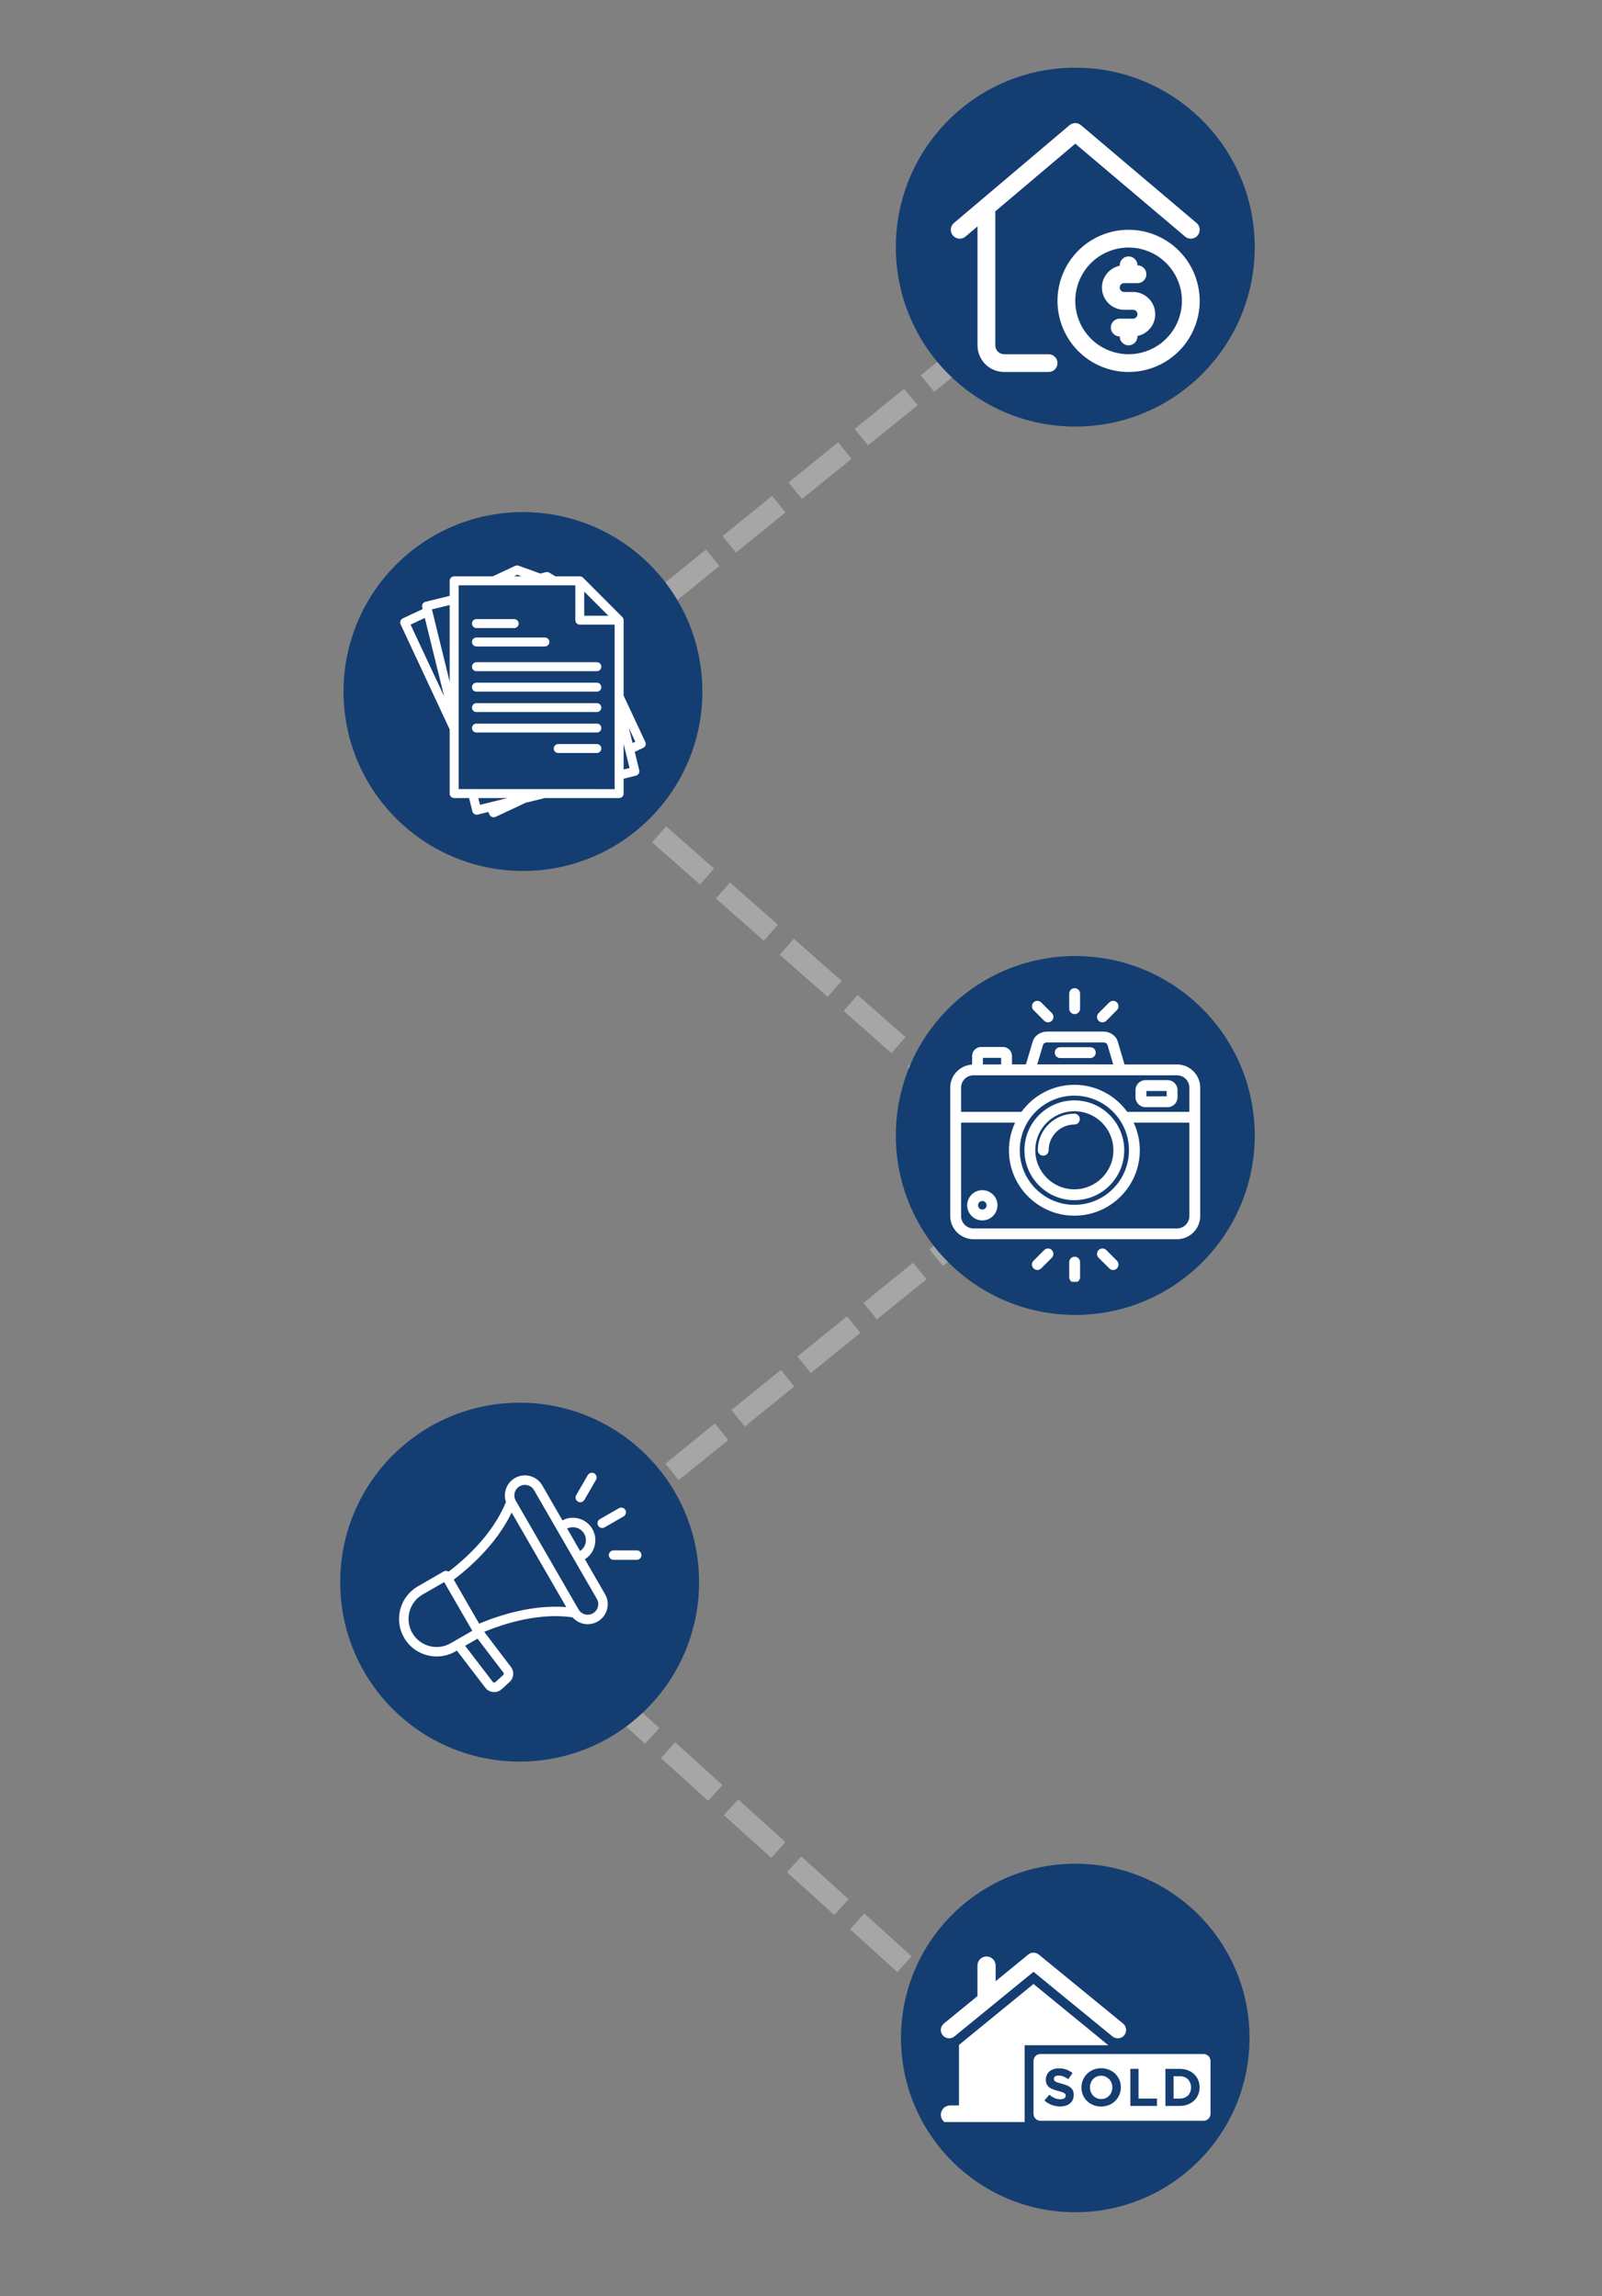
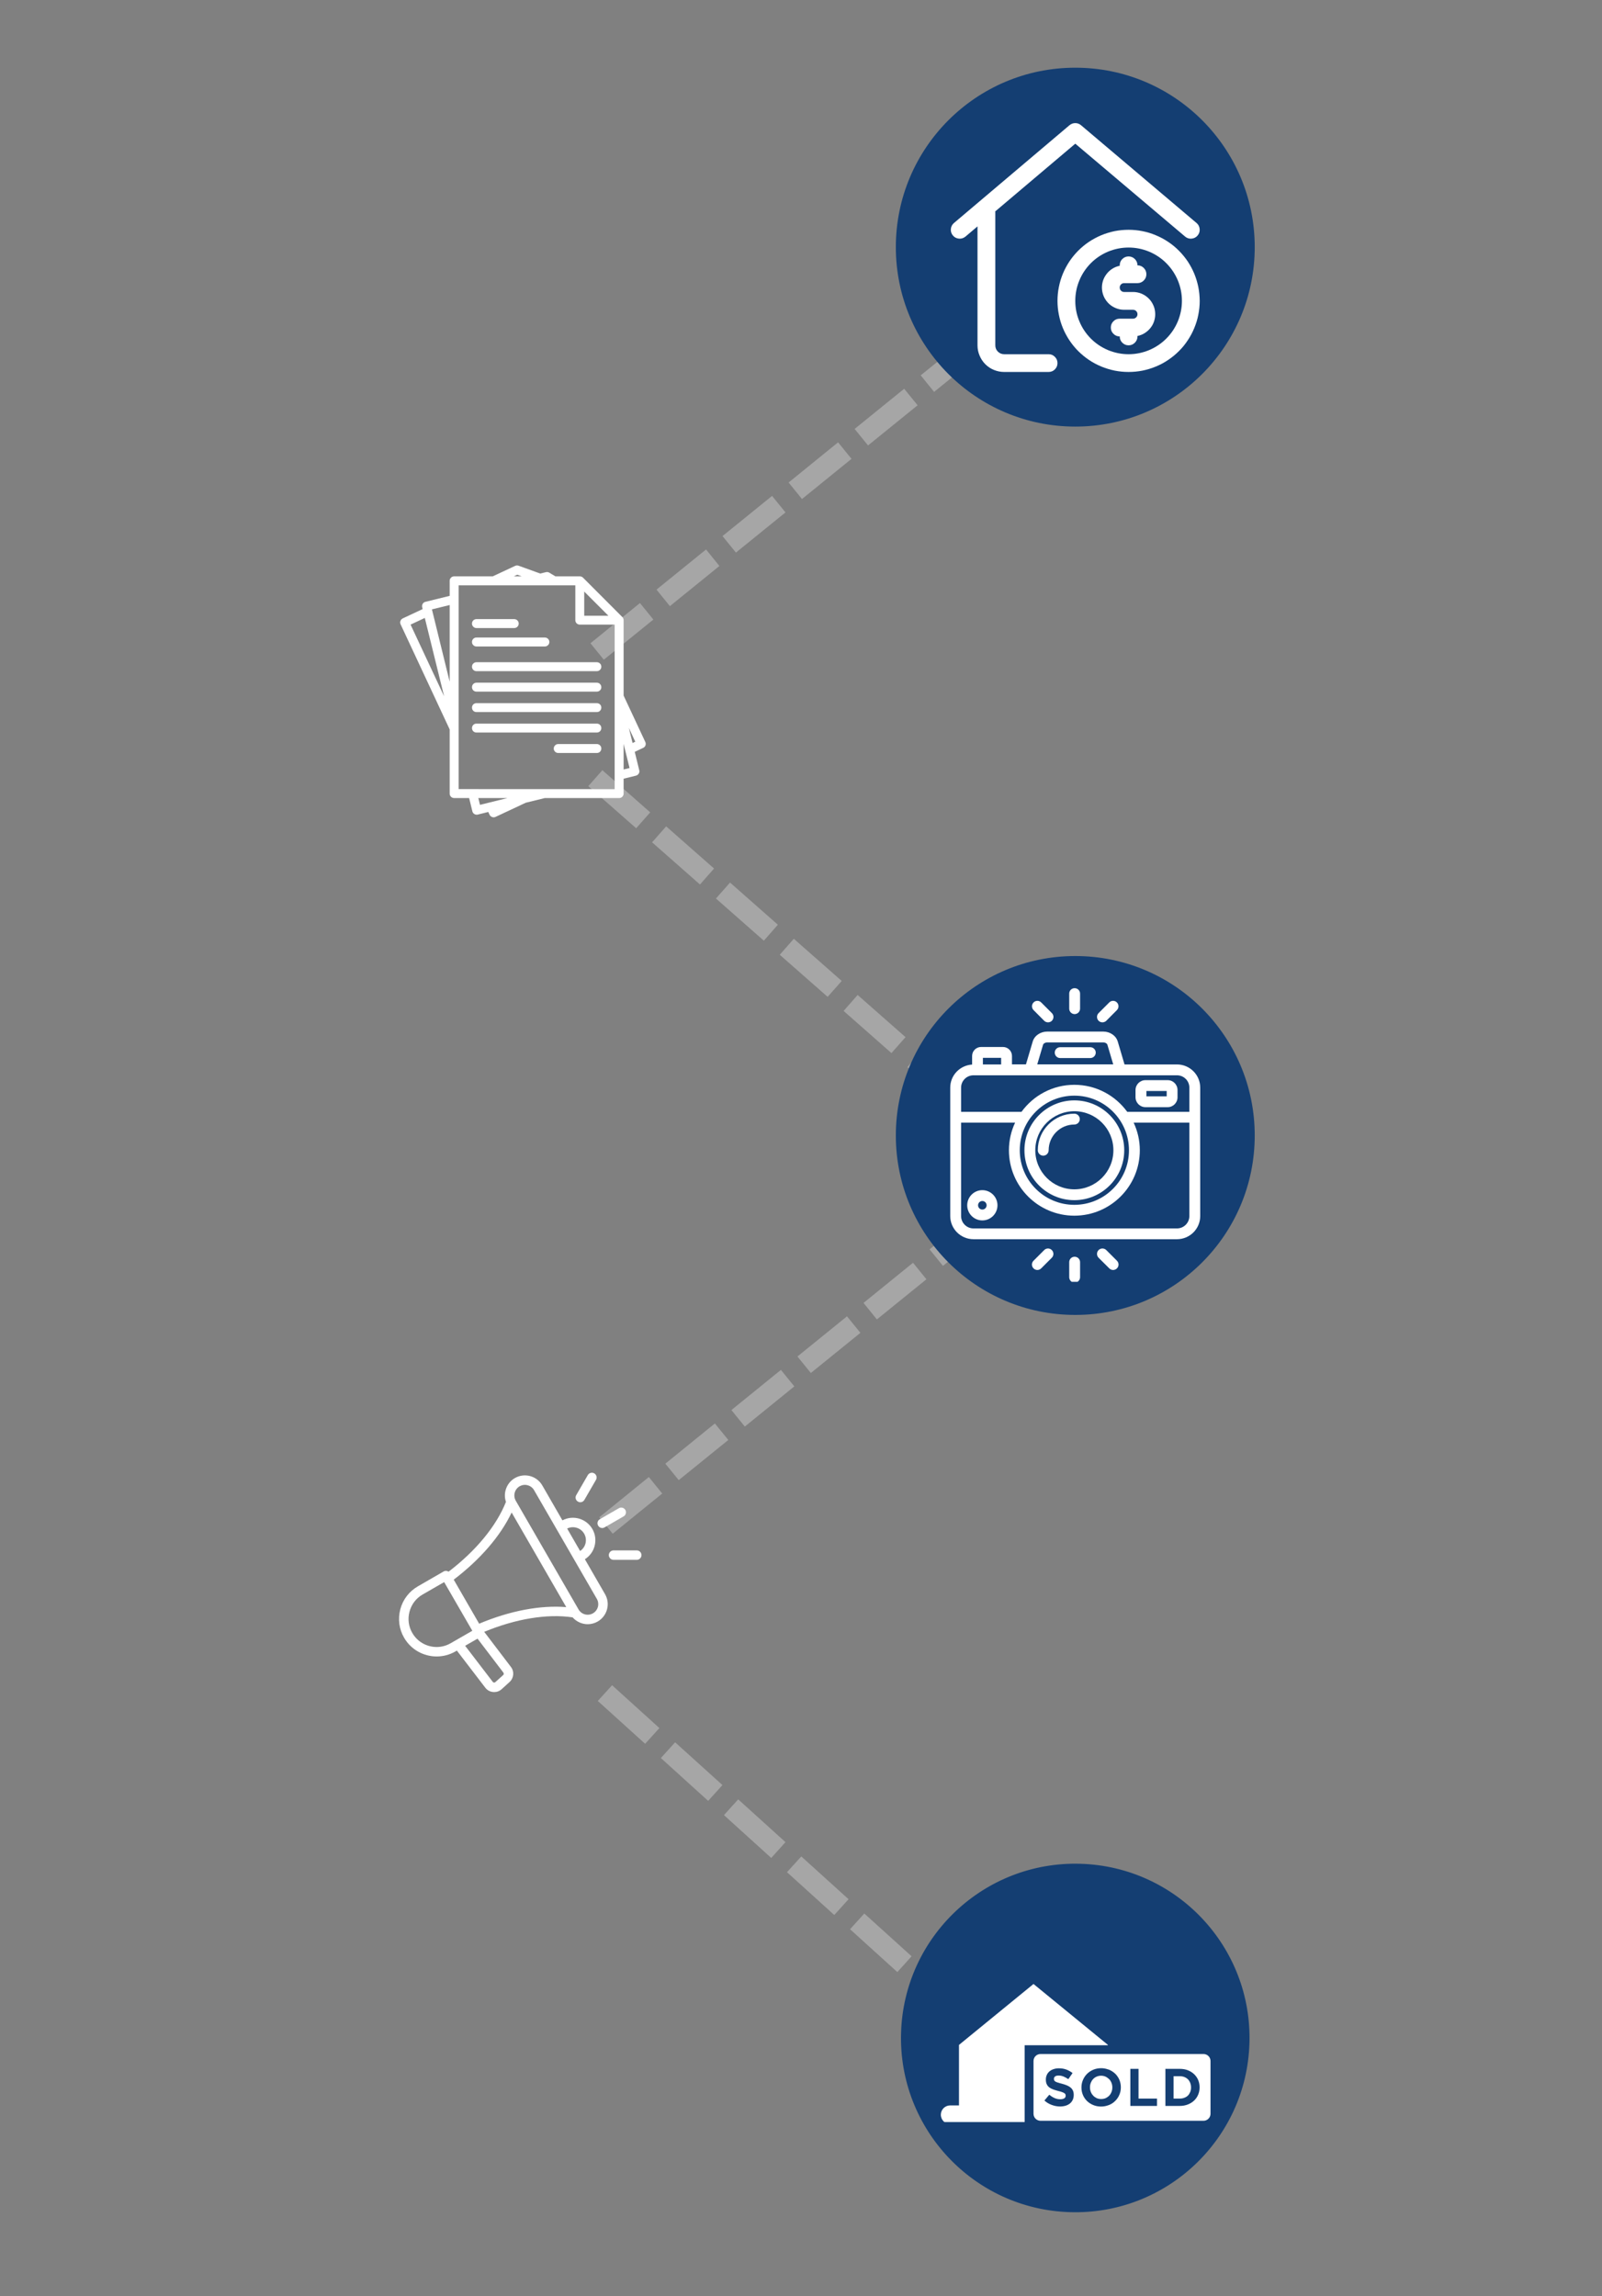
<svg xmlns="http://www.w3.org/2000/svg" width="150" zoomAndPan="magnify" viewBox="0 0 112.5 161.25" height="215" preserveAspectRatio="xMidYMid meet" version="1.0">
  <rect x="0" y="0" width="112.5" height="161.25" fill="#808080" stroke="none" />
  <defs>
    <clipPath id="c49cdfc7e7">
      <path d="M 4 4 L 23 4 L 23 23 L 4 23 Z M 4 4 " clip-rule="nonzero" />
    </clipPath>
    <clipPath id="62bd7ae7cf">
      <path d="M 3.996 5.328 L 21.77 3.82 L 23.277 21.594 L 5.504 23.102 Z M 3.996 5.328 " clip-rule="nonzero" />
    </clipPath>
    <clipPath id="7260c4d85c">
      <path d="M 3.996 5.328 L 21.77 3.82 L 23.277 21.594 L 5.504 23.102 Z M 3.996 5.328 " clip-rule="nonzero" />
    </clipPath>
    <clipPath id="614a15e9d9">
      <path d="M 12 11 L 23 11 L 23 22 L 12 22 Z M 12 11 " clip-rule="nonzero" />
    </clipPath>
    <clipPath id="2f09be4990">
      <path d="M 3.996 5.328 L 21.77 3.82 L 23.277 21.594 L 5.504 23.102 Z M 3.996 5.328 " clip-rule="nonzero" />
    </clipPath>
    <clipPath id="4b5d48f2f0">
      <path d="M 3.996 5.328 L 21.77 3.82 L 23.277 21.594 L 5.504 23.102 Z M 3.996 5.328 " clip-rule="nonzero" />
    </clipPath>
    <clipPath id="07bf68c396">
      <path d="M 15 13 L 20 13 L 20 20 L 15 20 Z M 15 13 " clip-rule="nonzero" />
    </clipPath>
    <clipPath id="10b604a6d4">
      <path d="M 3.996 5.328 L 21.77 3.82 L 23.277 21.594 L 5.504 23.102 Z M 3.996 5.328 " clip-rule="nonzero" />
    </clipPath>
    <clipPath id="54d96fe9ac">
      <path d="M 3.996 5.328 L 21.77 3.82 L 23.277 21.594 L 5.504 23.102 Z M 3.996 5.328 " clip-rule="nonzero" />
    </clipPath>
    <clipPath id="720f5efb1e">
      <path d="M 0.91 0.754 L 26.113 0.754 L 26.113 25.957 L 0.91 25.957 Z M 0.91 0.754 " clip-rule="nonzero" />
    </clipPath>
    <clipPath id="84243af672">
      <path d="M 13.512 0.754 C 6.551 0.754 0.91 6.395 0.91 13.355 C 0.91 20.312 6.551 25.957 13.512 25.957 C 20.473 25.957 26.113 20.312 26.113 13.355 C 26.113 6.395 20.473 0.754 13.512 0.754 Z M 13.512 0.754 " clip-rule="nonzero" />
    </clipPath>
    <clipPath id="8d0a520c1a">
      <path d="M 0.91 0.754 L 26.113 0.754 L 26.113 25.957 L 0.91 25.957 Z M 0.91 0.754 " clip-rule="nonzero" />
    </clipPath>
    <clipPath id="3853d57a3c">
      <path d="M 13.512 0.754 C 6.551 0.754 0.91 6.395 0.91 13.355 C 0.91 20.312 6.551 25.957 13.512 25.957 C 20.473 25.957 26.113 20.312 26.113 13.355 C 26.113 6.395 20.473 0.754 13.512 0.754 Z M 13.512 0.754 " clip-rule="nonzero" />
    </clipPath>
    <clipPath id="813833ddea">
      <rect x="0" width="27" y="0" height="26" />
    </clipPath>
    <clipPath id="ee73ec6fbe">
      <path d="M 4.711 4.555 L 22.547 4.555 L 22.547 22.391 L 4.711 22.391 Z M 4.711 4.555 " clip-rule="nonzero" />
    </clipPath>
    <clipPath id="d8baa4f219">
      <path d="M 12 12 L 22.547 12 L 22.547 22.391 L 12 22.391 Z M 12 12 " clip-rule="nonzero" />
    </clipPath>
    <clipPath id="ce6f4932c2">
      <rect x="0" width="27" y="0" height="27" />
    </clipPath>
    <clipPath id="0499eda687">
-       <path d="M 1.125 0.961 L 26.324 0.961 L 26.324 26.164 L 1.125 26.164 Z M 1.125 0.961 " clip-rule="nonzero" />
-     </clipPath>
+       </clipPath>
    <clipPath id="18448ac6c2">
      <path d="M 13.727 0.961 C 6.766 0.961 1.125 6.605 1.125 13.562 C 1.125 20.523 6.766 26.164 13.727 26.164 C 20.684 26.164 26.324 20.523 26.324 13.562 C 26.324 6.605 20.684 0.961 13.727 0.961 Z M 13.727 0.961 " clip-rule="nonzero" />
    </clipPath>
    <clipPath id="6475bf8852">
      <path d="M 0.125 0.961 L 25.324 0.961 L 25.324 26.164 L 0.125 26.164 Z M 0.125 0.961 " clip-rule="nonzero" />
    </clipPath>
    <clipPath id="b2eb7262cf">
      <path d="M 12.727 0.961 C 5.766 0.961 0.125 6.605 0.125 13.562 C 0.125 20.523 5.766 26.164 12.727 26.164 C 19.684 26.164 25.324 20.523 25.324 13.562 C 25.324 6.605 19.684 0.961 12.727 0.961 Z M 12.727 0.961 " clip-rule="nonzero" />
    </clipPath>
    <clipPath id="b0705ec56f">
      <rect x="0" width="26" y="0" height="27" />
    </clipPath>
    <clipPath id="6a8df8d084">
      <path d="M 5.059 4.707 L 22.336 4.707 L 22.336 22.543 L 5.059 22.543 Z M 5.059 4.707 " clip-rule="nonzero" />
    </clipPath>
    <clipPath id="e1f715b253">
      <rect x="0" width="27" y="0" height="27" />
    </clipPath>
    <clipPath id="af89fed436">
      <path d="M 0.91 0.137 L 26.113 0.137 L 26.113 25.34 L 0.91 25.34 Z M 0.91 0.137 " clip-rule="nonzero" />
    </clipPath>
    <clipPath id="baacd07ebf">
      <path d="M 13.512 0.137 C 6.551 0.137 0.91 5.777 0.91 12.738 C 0.91 19.699 6.551 25.34 13.512 25.34 C 20.473 25.34 26.113 19.699 26.113 12.738 C 26.113 5.777 20.473 0.137 13.512 0.137 Z M 13.512 0.137 " clip-rule="nonzero" />
    </clipPath>
    <clipPath id="83257df4ac">
      <path d="M 0.91 0.137 L 26.113 0.137 L 26.113 25.34 L 0.91 25.34 Z M 0.91 0.137 " clip-rule="nonzero" />
    </clipPath>
    <clipPath id="8694c2c96e">
      <path d="M 13.512 0.137 C 6.551 0.137 0.91 5.777 0.91 12.738 C 0.91 19.699 6.551 25.34 13.512 25.34 C 20.473 25.34 26.113 19.699 26.113 12.738 C 26.113 5.777 20.473 0.137 13.512 0.137 Z M 13.512 0.137 " clip-rule="nonzero" />
    </clipPath>
    <clipPath id="cfe48ac590">
      <rect x="0" width="27" y="0" height="26" />
    </clipPath>
    <clipPath id="df6ae3b14b">
      <path d="M 4.691 5 L 22.527 5 L 22.527 21 L 4.691 21 Z M 4.691 5 " clip-rule="nonzero" />
    </clipPath>
    <clipPath id="74209576df">
      <path d="M 13 2.395 L 14 2.395 L 14 5 L 13 5 Z M 13 2.395 " clip-rule="nonzero" />
    </clipPath>
    <clipPath id="a4e6534731">
      <path d="M 13 21 L 14 21 L 14 23.016 L 13 23.016 Z M 13 21 " clip-rule="nonzero" />
    </clipPath>
    <clipPath id="6248791a70">
      <rect x="0" width="27" y="0" height="26" />
    </clipPath>
    <clipPath id="8c7f3fd8d6">
      <path d="M 0.891 0.504 L 26.094 0.504 L 26.094 25.707 L 0.891 25.707 Z M 0.891 0.504 " clip-rule="nonzero" />
    </clipPath>
    <clipPath id="1df749ed8a">
      <path d="M 13.492 0.504 C 6.531 0.504 0.891 6.145 0.891 13.105 C 0.891 20.062 6.531 25.707 13.492 25.707 C 20.449 25.707 26.094 20.062 26.094 13.105 C 26.094 6.145 20.449 0.504 13.492 0.504 Z M 13.492 0.504 " clip-rule="nonzero" />
    </clipPath>
    <clipPath id="42200732a1">
-       <path d="M 0.891 0.504 L 26.094 0.504 L 26.094 25.707 L 0.891 25.707 Z M 0.891 0.504 " clip-rule="nonzero" />
-     </clipPath>
+       </clipPath>
    <clipPath id="c2751edfdd">
      <path d="M 13.492 0.504 C 6.531 0.504 0.891 6.145 0.891 13.105 C 0.891 20.062 6.531 25.707 13.492 25.707 C 20.449 25.707 26.094 20.062 26.094 13.105 C 26.094 6.145 20.449 0.504 13.492 0.504 Z M 13.492 0.504 " clip-rule="nonzero" />
    </clipPath>
    <clipPath id="dd858f9cdf">
      <rect x="0" width="27" y="0" height="26" />
    </clipPath>
    <clipPath id="e12a1658ff">
      <path d="M 5 5.375 L 22.207 5.375 L 22.207 20.984 L 5 20.984 Z M 5 5.375 " clip-rule="nonzero" />
    </clipPath>
    <clipPath id="92bf6683d3">
      <rect x="0" width="27" y="0" height="26" />
    </clipPath>
    <clipPath id="94f84eecbc">
      <path d="M 1 0.434 L 26 0.434 L 26 25.754 L 1 25.754 Z M 1 0.434 " clip-rule="nonzero" />
    </clipPath>
    <clipPath id="a83fb0799d">
      <path d="M 1.648 0.516 L 26.113 1.25 L 25.375 25.715 L 0.91 24.98 Z M 1.648 0.516 " clip-rule="nonzero" />
    </clipPath>
    <clipPath id="16e744f844">
      <path d="M 13.879 0.883 C 7.125 0.68 1.484 5.992 1.277 12.746 C 1.074 19.504 6.387 25.145 13.145 25.348 C 19.898 25.551 25.539 20.238 25.742 13.484 C 25.949 6.727 20.637 1.086 13.879 0.883 Z M 13.879 0.883 " clip-rule="nonzero" />
    </clipPath>
    <clipPath id="5b51d63715">
      <path d="M 0 0.672 L 25 0.672 L 25 25.754 L 0 25.754 Z M 0 0.672 " clip-rule="nonzero" />
    </clipPath>
    <clipPath id="a733643931">
      <path d="M 0.648 0.516 L 25.113 1.25 L 24.375 25.715 L -0.09 24.98 Z M 0.648 0.516 " clip-rule="nonzero" />
    </clipPath>
    <clipPath id="9081c7f270">
      <path d="M 12.879 0.883 C 6.125 0.68 0.484 5.992 0.277 12.746 C 0.074 19.504 5.387 25.145 12.145 25.348 C 18.898 25.551 24.539 20.238 24.742 13.484 C 24.949 6.727 19.637 1.086 12.879 0.883 Z M 12.879 0.883 " clip-rule="nonzero" />
    </clipPath>
    <clipPath id="cf3874d191">
      <rect x="0" width="25" y="0" height="26" />
    </clipPath>
    <clipPath id="edb574c9f6">
-       <path d="M 4.012 7.035 L 18 7.035 L 18 14 L 4.012 14 Z M 4.012 7.035 " clip-rule="nonzero" />
-     </clipPath>
+       </clipPath>
    <clipPath id="85e0bb62f9">
      <path d="M 4.012 9 L 16 9 L 16 19.02 L 4.012 19.02 Z M 4.012 9 " clip-rule="nonzero" />
    </clipPath>
    <clipPath id="37e76fff71">
      <path d="M 10 14 L 23.188 14 L 23.188 19 L 10 19 Z M 10 14 " clip-rule="nonzero" />
    </clipPath>
    <clipPath id="81170e0893">
      <rect x="0" width="27" y="0" height="26" />
    </clipPath>
  </defs>
  <path fill="#a6a6a6" d="M 67.086 77.898 L 63.723 74.938 L 64.711 73.82 L 68.074 76.777 M 62.602 73.953 L 59.242 70.992 L 60.227 69.871 L 63.59 72.832 M 58.121 70.004 L 54.758 67.047 L 55.746 65.926 L 59.109 68.887 M 53.641 66.059 L 50.277 63.098 L 51.266 61.977 L 54.625 64.938 M 49.156 62.113 L 45.793 59.152 L 46.781 58.031 L 50.145 60.992 M 44.676 58.164 L 41.312 55.207 L 42.301 54.086 L 45.66 57.047 " fill-opacity="1" fill-rule="nonzero" />
  <path fill="#a6a6a6" d="M 42.086 106.547 L 45.566 103.723 L 46.504 104.883 L 43.027 107.703 M 46.723 102.785 L 50.203 99.961 L 51.145 101.121 L 47.664 103.941 M 51.363 99.02 L 54.84 96.199 L 55.781 97.359 L 52.305 100.18 M 56 95.258 L 59.48 92.438 L 60.422 93.598 L 56.941 96.418 M 60.641 91.496 L 64.117 88.676 L 65.059 89.836 L 61.578 92.656 M 65.277 87.734 L 68.758 84.914 L 69.695 86.074 L 66.219 88.895 " fill-opacity="1" fill-rule="nonzero" />
  <path fill="#a6a6a6" d="M 41.465 45.172 L 44.941 42.348 L 45.883 43.508 L 42.402 46.328 M 46.102 41.406 L 49.582 38.586 L 50.52 39.746 L 47.043 42.566 M 50.738 37.645 L 54.219 34.824 L 55.16 35.984 L 51.68 38.805 M 55.379 33.883 L 58.855 31.062 L 59.797 32.223 L 56.32 35.043 M 60.016 30.121 L 63.496 27.301 L 64.438 28.461 L 60.957 31.281 M 64.656 26.359 L 68.133 23.539 L 69.074 24.699 L 65.598 27.52 " fill-opacity="1" fill-rule="nonzero" />
  <path fill="#a6a6a6" d="M 67.441 142.496 L 64.121 139.488 L 65.125 138.383 L 68.445 141.387 M 63.016 138.488 L 59.695 135.48 L 60.695 134.375 L 64.016 137.379 M 58.586 134.48 L 55.266 131.473 L 56.27 130.367 L 59.59 133.371 M 54.16 130.473 L 50.84 127.465 L 51.84 126.359 L 55.16 129.363 M 49.73 126.465 L 46.41 123.457 L 47.41 122.352 L 50.734 125.355 M 45.305 122.457 L 41.98 119.449 L 42.984 118.344 L 46.305 121.352 " fill-opacity="1" fill-rule="nonzero" />
  <g transform="matrix(1, 0, 0, 1, 62, 4)">
    <g clip-path="url(#ce6f4932c2)">
      <g clip-path="url(#c49cdfc7e7)">
        <g clip-path="url(#62bd7ae7cf)">
          <g clip-path="url(#7260c4d85c)">
            <path fill="#ffffff" d="M 12.281 21.004 L 9.172 21.27 C 9 21.285 8.848 21.234 8.715 21.125 C 8.582 21.012 8.512 20.871 8.496 20.699 L 7.703 11.371 C 7.703 11.355 7.695 11.348 7.691 11.332 L 12.895 6.113 L 21.129 11.965 C 21.27 12.062 21.426 12.098 21.598 12.07 C 21.766 12.043 21.902 11.957 22 11.816 C 22.102 11.676 22.137 11.52 22.109 11.352 C 22.078 11.18 21.996 11.047 21.855 10.945 L 13.188 4.789 C 13.062 4.703 12.926 4.664 12.773 4.676 C 12.621 4.691 12.492 4.75 12.387 4.859 L 4.879 12.387 C 4.758 12.508 4.699 12.656 4.699 12.828 C 4.699 13 4.758 13.148 4.883 13.27 C 5.004 13.391 5.152 13.449 5.324 13.449 C 5.496 13.449 5.645 13.391 5.766 13.266 L 6.547 12.484 L 7.254 20.805 C 7.273 21.055 7.34 21.289 7.453 21.508 C 7.57 21.727 7.719 21.918 7.91 22.078 C 8.102 22.238 8.312 22.355 8.551 22.434 C 8.785 22.508 9.027 22.535 9.277 22.512 L 12.387 22.25 C 12.559 22.234 12.699 22.16 12.809 22.031 C 12.922 21.898 12.969 21.746 12.953 21.574 C 12.941 21.402 12.867 21.262 12.734 21.152 C 12.605 21.039 12.453 20.992 12.281 21.004 Z M 12.281 21.004 " fill-opacity="1" fill-rule="nonzero" />
          </g>
        </g>
      </g>
      <g clip-path="url(#614a15e9d9)">
        <g clip-path="url(#2f09be4990)">
          <g clip-path="url(#4b5d48f2f0)">
            <path fill="#ffffff" d="M 17.141 11.824 C 16.812 11.852 16.492 11.91 16.176 12 C 15.859 12.094 15.559 12.215 15.266 12.363 C 14.977 12.516 14.703 12.691 14.445 12.898 C 14.191 13.102 13.957 13.328 13.746 13.578 C 13.531 13.832 13.348 14.098 13.191 14.387 C 13.031 14.672 12.902 14.973 12.805 15.285 C 12.703 15.598 12.637 15.918 12.598 16.242 C 12.562 16.57 12.559 16.895 12.586 17.223 C 12.613 17.547 12.672 17.867 12.762 18.184 C 12.855 18.5 12.977 18.801 13.125 19.094 C 13.277 19.383 13.453 19.656 13.66 19.914 C 13.863 20.172 14.09 20.406 14.34 20.617 C 14.594 20.828 14.859 21.012 15.148 21.172 C 15.434 21.328 15.734 21.457 16.047 21.559 C 16.359 21.656 16.68 21.727 17.004 21.762 C 17.328 21.797 17.656 21.801 17.984 21.773 C 18.309 21.746 18.629 21.688 18.945 21.598 C 19.262 21.504 19.562 21.387 19.855 21.234 C 20.145 21.082 20.418 20.906 20.676 20.703 C 20.934 20.496 21.164 20.27 21.379 20.02 C 21.59 19.77 21.773 19.5 21.934 19.211 C 22.09 18.926 22.219 18.625 22.32 18.312 C 22.418 18 22.488 17.684 22.523 17.355 C 22.559 17.031 22.562 16.703 22.535 16.379 C 22.508 16.051 22.449 15.73 22.355 15.414 C 22.266 15.102 22.145 14.797 21.996 14.508 C 21.844 14.215 21.668 13.941 21.461 13.688 C 21.258 13.43 21.031 13.195 20.777 12.984 C 20.527 12.773 20.262 12.59 19.973 12.43 C 19.688 12.27 19.387 12.141 19.074 12.043 C 18.762 11.941 18.441 11.875 18.117 11.84 C 17.793 11.801 17.465 11.797 17.141 11.824 Z M 17.879 20.531 C 17.383 20.574 16.898 20.52 16.426 20.367 C 15.953 20.219 15.527 19.98 15.145 19.66 C 14.766 19.34 14.461 18.961 14.234 18.52 C 14.008 18.078 13.871 17.609 13.828 17.117 C 13.789 16.621 13.84 16.137 13.992 15.664 C 14.145 15.191 14.379 14.766 14.699 14.383 C 15.02 14.004 15.398 13.699 15.84 13.473 C 16.281 13.246 16.75 13.109 17.246 13.066 C 17.738 13.027 18.223 13.082 18.695 13.23 C 19.168 13.383 19.598 13.617 19.977 13.938 C 20.355 14.258 20.66 14.637 20.887 15.078 C 21.117 15.52 21.25 15.988 21.293 16.484 C 21.332 16.977 21.277 17.461 21.129 17.934 C 20.977 18.406 20.742 18.832 20.422 19.215 C 20.102 19.594 19.723 19.895 19.281 20.125 C 18.84 20.352 18.371 20.488 17.879 20.531 Z M 17.879 20.531 " fill-opacity="1" fill-rule="nonzero" />
          </g>
        </g>
      </g>
      <g clip-path="url(#07bf68c396)">
        <g clip-path="url(#10b604a6d4)">
          <g clip-path="url(#54d96fe9ac)">
            <path fill="#ffffff" d="M 17.82 16.152 L 17.195 16.203 C 17.109 16.211 17.035 16.188 16.969 16.133 C 16.902 16.074 16.867 16.004 16.859 15.918 C 16.852 15.832 16.875 15.758 16.934 15.691 C 16.988 15.625 17.059 15.59 17.145 15.582 L 18.078 15.504 C 18.25 15.488 18.391 15.414 18.5 15.285 C 18.613 15.152 18.66 15 18.645 14.828 C 18.633 14.656 18.559 14.516 18.426 14.402 C 18.297 14.293 18.145 14.246 17.973 14.258 C 17.957 14.086 17.883 13.945 17.754 13.836 C 17.621 13.723 17.469 13.676 17.297 13.691 C 17.125 13.703 16.984 13.777 16.871 13.91 C 16.762 14.039 16.715 14.191 16.727 14.363 L 16.73 14.395 C 16.547 14.449 16.375 14.535 16.223 14.656 C 16.07 14.773 15.941 14.914 15.84 15.078 C 15.742 15.242 15.672 15.422 15.637 15.609 C 15.602 15.801 15.602 15.992 15.637 16.18 C 15.676 16.371 15.742 16.547 15.844 16.711 C 15.945 16.875 16.074 17.016 16.227 17.133 C 16.379 17.25 16.551 17.336 16.734 17.391 C 16.922 17.445 17.109 17.465 17.301 17.449 L 17.926 17.395 C 18.012 17.387 18.086 17.41 18.152 17.469 C 18.219 17.523 18.254 17.594 18.262 17.68 C 18.27 17.766 18.246 17.84 18.191 17.906 C 18.133 17.973 18.062 18.008 17.977 18.016 L 17.043 18.098 C 16.871 18.109 16.73 18.184 16.621 18.316 C 16.508 18.445 16.461 18.598 16.477 18.77 C 16.488 18.941 16.562 19.082 16.695 19.195 C 16.828 19.305 16.977 19.355 17.148 19.34 C 17.164 19.512 17.238 19.652 17.371 19.766 C 17.5 19.875 17.652 19.922 17.824 19.91 C 17.996 19.895 18.137 19.82 18.25 19.688 C 18.359 19.559 18.41 19.406 18.395 19.234 L 18.391 19.203 C 18.578 19.148 18.746 19.062 18.898 18.945 C 19.051 18.828 19.18 18.684 19.281 18.52 C 19.383 18.355 19.449 18.18 19.484 17.988 C 19.52 17.797 19.52 17.609 19.484 17.418 C 19.449 17.23 19.379 17.051 19.277 16.887 C 19.176 16.723 19.047 16.582 18.895 16.465 C 18.742 16.348 18.57 16.262 18.387 16.207 C 18.199 16.152 18.012 16.137 17.82 16.152 Z M 17.82 16.152 " fill-opacity="1" fill-rule="nonzero" />
          </g>
        </g>
      </g>
      <g clip-path="url(#720f5efb1e)">
        <g clip-path="url(#84243af672)">
          <g transform="matrix(1, 0, 0, 1, -0, -0)">
            <g clip-path="url(#813833ddea)">
              <g clip-path="url(#8d0a520c1a)">
                <g clip-path="url(#3853d57a3c)">
                  <path fill="#143e72" d="M 0.91 0.754 L 26.113 0.754 L 26.113 25.957 L 0.91 25.957 Z M 0.91 0.754 " fill-opacity="1" fill-rule="nonzero" />
                </g>
              </g>
            </g>
          </g>
        </g>
      </g>
      <g clip-path="url(#ee73ec6fbe)">
        <path fill="#ffffff" d="M 11.637 20.875 L 8.516 20.875 C 8.344 20.875 8.199 20.812 8.074 20.691 C 7.953 20.57 7.895 20.422 7.895 20.25 L 7.895 10.887 C 7.895 10.875 7.887 10.863 7.887 10.848 L 13.512 6.09 L 21.223 12.613 C 21.352 12.723 21.504 12.773 21.676 12.758 C 21.848 12.742 21.988 12.672 22.102 12.539 C 22.211 12.406 22.262 12.258 22.246 12.086 C 22.23 11.914 22.16 11.77 22.027 11.66 L 13.914 4.793 C 13.797 4.695 13.664 4.645 13.512 4.645 C 13.359 4.645 13.223 4.695 13.105 4.793 L 4.992 11.66 C 4.863 11.77 4.789 11.914 4.773 12.086 C 4.758 12.258 4.809 12.406 4.918 12.539 C 5.031 12.672 5.172 12.742 5.344 12.758 C 5.516 12.773 5.668 12.723 5.801 12.613 L 6.645 11.898 L 6.645 20.25 C 6.645 20.5 6.691 20.738 6.789 20.965 C 6.883 21.195 7.016 21.398 7.191 21.574 C 7.367 21.75 7.57 21.887 7.801 21.98 C 8.031 22.074 8.27 22.121 8.516 22.121 L 11.637 22.121 C 11.809 22.121 11.957 22.062 12.078 21.941 C 12.199 21.816 12.262 21.672 12.262 21.5 C 12.262 21.324 12.199 21.18 12.078 21.059 C 11.957 20.934 11.809 20.875 11.637 20.875 Z M 11.637 20.875 " fill-opacity="1" fill-rule="nonzero" />
      </g>
      <g clip-path="url(#d8baa4f219)">
        <path fill="#ffffff" d="M 17.254 12.137 C 16.926 12.137 16.602 12.168 16.281 12.23 C 15.961 12.297 15.648 12.391 15.344 12.516 C 15.043 12.641 14.754 12.797 14.48 12.977 C 14.207 13.16 13.957 13.367 13.723 13.598 C 13.492 13.832 13.285 14.082 13.102 14.355 C 12.922 14.629 12.766 14.914 12.641 15.219 C 12.516 15.52 12.422 15.832 12.359 16.156 C 12.293 16.477 12.262 16.801 12.262 17.129 C 12.262 17.457 12.293 17.781 12.359 18.102 C 12.422 18.426 12.516 18.738 12.641 19.039 C 12.766 19.344 12.922 19.629 13.102 19.902 C 13.285 20.176 13.492 20.43 13.723 20.66 C 13.957 20.891 14.207 21.098 14.48 21.281 C 14.754 21.465 15.043 21.617 15.344 21.742 C 15.648 21.867 15.961 21.961 16.281 22.027 C 16.602 22.09 16.926 22.121 17.254 22.121 C 17.582 22.121 17.906 22.09 18.23 22.027 C 18.551 21.961 18.863 21.867 19.164 21.742 C 19.469 21.617 19.758 21.465 20.027 21.281 C 20.301 21.098 20.555 20.891 20.785 20.66 C 21.02 20.43 21.227 20.176 21.406 19.902 C 21.59 19.629 21.742 19.344 21.867 19.039 C 21.992 18.738 22.09 18.426 22.152 18.102 C 22.215 17.781 22.25 17.457 22.25 17.129 C 22.246 16.801 22.215 16.477 22.152 16.156 C 22.086 15.836 21.992 15.523 21.867 15.219 C 21.742 14.918 21.586 14.629 21.406 14.355 C 21.223 14.086 21.016 13.832 20.785 13.602 C 20.551 13.367 20.301 13.16 20.027 12.98 C 19.754 12.797 19.469 12.645 19.164 12.52 C 18.863 12.391 18.551 12.297 18.23 12.234 C 17.906 12.168 17.582 12.137 17.254 12.137 Z M 17.254 20.875 C 16.758 20.875 16.281 20.777 15.82 20.59 C 15.363 20.398 14.957 20.129 14.605 19.777 C 14.258 19.426 13.984 19.02 13.797 18.562 C 13.605 18.105 13.512 17.625 13.512 17.129 C 13.512 16.633 13.605 16.156 13.797 15.695 C 13.984 15.238 14.258 14.832 14.605 14.48 C 14.957 14.129 15.363 13.859 15.82 13.668 C 16.281 13.48 16.758 13.383 17.254 13.383 C 17.75 13.383 18.23 13.48 18.688 13.668 C 19.148 13.859 19.551 14.129 19.902 14.48 C 20.254 14.832 20.523 15.238 20.715 15.695 C 20.906 16.156 21 16.633 21 17.129 C 21 17.625 20.902 18.102 20.715 18.562 C 20.523 19.02 20.254 19.426 19.902 19.777 C 19.551 20.129 19.145 20.398 18.688 20.59 C 18.23 20.777 17.75 20.875 17.254 20.875 Z M 17.254 20.875 " fill-opacity="1" fill-rule="nonzero" />
      </g>
      <path fill="#ffffff" d="M 17.566 16.504 L 16.941 16.504 C 16.855 16.504 16.785 16.477 16.723 16.414 C 16.66 16.352 16.633 16.281 16.633 16.191 C 16.633 16.105 16.66 16.035 16.723 15.973 C 16.785 15.91 16.855 15.883 16.941 15.883 L 17.879 15.883 C 18.051 15.883 18.199 15.82 18.32 15.699 C 18.441 15.578 18.504 15.43 18.504 15.258 C 18.504 15.086 18.441 14.938 18.32 14.816 C 18.199 14.695 18.051 14.633 17.879 14.633 C 17.879 14.461 17.816 14.312 17.695 14.191 C 17.574 14.07 17.426 14.008 17.254 14.008 C 17.082 14.008 16.938 14.07 16.812 14.191 C 16.691 14.312 16.633 14.461 16.633 14.633 L 16.633 14.664 C 16.441 14.703 16.266 14.773 16.102 14.879 C 15.941 14.984 15.801 15.113 15.688 15.27 C 15.574 15.426 15.488 15.594 15.438 15.781 C 15.387 15.969 15.371 16.156 15.391 16.352 C 15.41 16.543 15.465 16.723 15.551 16.898 C 15.641 17.07 15.754 17.219 15.898 17.352 C 16.039 17.48 16.203 17.578 16.383 17.648 C 16.562 17.719 16.75 17.754 16.941 17.754 L 17.566 17.754 C 17.652 17.754 17.727 17.785 17.789 17.844 C 17.848 17.906 17.879 17.98 17.879 18.066 C 17.879 18.152 17.848 18.227 17.789 18.285 C 17.727 18.348 17.652 18.379 17.566 18.379 L 16.633 18.379 C 16.457 18.379 16.312 18.438 16.191 18.559 C 16.066 18.684 16.008 18.828 16.008 19 C 16.008 19.176 16.066 19.32 16.191 19.441 C 16.312 19.566 16.457 19.625 16.633 19.625 C 16.633 19.797 16.691 19.945 16.812 20.066 C 16.938 20.188 17.082 20.25 17.254 20.25 C 17.426 20.25 17.574 20.188 17.695 20.066 C 17.816 19.945 17.879 19.797 17.879 19.625 L 17.879 19.594 C 18.07 19.555 18.246 19.484 18.406 19.379 C 18.57 19.273 18.707 19.145 18.824 18.988 C 18.938 18.836 19.02 18.664 19.07 18.477 C 19.121 18.289 19.137 18.102 19.117 17.91 C 19.098 17.715 19.047 17.535 18.957 17.363 C 18.871 17.188 18.758 17.039 18.613 16.91 C 18.469 16.777 18.309 16.68 18.129 16.609 C 17.945 16.539 17.762 16.504 17.566 16.504 Z M 17.566 16.504 " fill-opacity="1" fill-rule="nonzero" />
    </g>
  </g>
  <g transform="matrix(1, 0, 0, 1, 23, 35)">
    <g clip-path="url(#e1f715b253)">
      <g clip-path="url(#0499eda687)">
        <g clip-path="url(#18448ac6c2)">
          <g transform="matrix(1, 0, 0, 1, 1, -0)">
            <g clip-path="url(#b0705ec56f)">
              <g clip-path="url(#6475bf8852)">
                <g clip-path="url(#b2eb7262cf)">
                  <path fill="#143e72" d="M 0.125 0.961 L 25.324 0.961 L 25.324 26.164 L 0.125 26.164 Z M 0.125 0.961 " fill-opacity="1" fill-rule="nonzero" />
                </g>
              </g>
            </g>
          </g>
        </g>
      </g>
      <g clip-path="url(#6a8df8d084)">
        <path fill="#ffffff" d="M 22.316 17.105 L 20.793 13.848 L 20.793 8.551 C 20.793 8.465 20.762 8.391 20.699 8.328 L 17.938 5.562 C 17.875 5.504 17.801 5.473 17.715 5.473 L 16 5.473 L 15.574 5.215 C 15.5 5.172 15.422 5.16 15.336 5.18 L 14.938 5.277 L 13.418 4.727 C 13.336 4.699 13.254 4.703 13.176 4.738 L 11.605 5.473 L 8.895 5.473 C 8.805 5.473 8.734 5.504 8.672 5.566 C 8.609 5.625 8.578 5.699 8.578 5.785 L 8.578 6.844 L 6.879 7.262 C 6.793 7.281 6.73 7.328 6.684 7.402 C 6.641 7.477 6.629 7.555 6.648 7.641 L 6.68 7.773 L 5.285 8.426 C 5.207 8.465 5.152 8.523 5.121 8.605 C 5.094 8.684 5.094 8.766 5.133 8.844 L 8.578 16.223 L 8.578 20.73 C 8.578 20.816 8.609 20.891 8.672 20.953 C 8.734 21.012 8.805 21.043 8.895 21.043 L 9.945 21.043 L 10.172 21.973 C 10.191 22.055 10.238 22.121 10.312 22.164 C 10.387 22.211 10.469 22.223 10.551 22.203 L 11.289 22.02 L 11.379 22.215 C 11.418 22.293 11.477 22.348 11.559 22.375 C 11.637 22.406 11.719 22.402 11.797 22.367 L 13.922 21.371 L 15.258 21.043 L 20.48 21.043 C 20.566 21.043 20.641 21.012 20.699 20.953 C 20.762 20.891 20.793 20.816 20.793 20.73 L 20.793 19.684 L 21.664 19.469 C 21.746 19.445 21.812 19.398 21.855 19.324 C 21.902 19.25 21.914 19.172 21.891 19.09 L 21.574 17.797 L 22.164 17.52 C 22.242 17.484 22.297 17.426 22.328 17.344 C 22.355 17.262 22.352 17.184 22.316 17.105 Z M 18.027 6.543 L 19.723 8.238 L 18.027 8.238 Z M 13.324 5.359 L 13.637 5.473 L 13.082 5.473 Z M 8.578 7.488 L 8.578 12.875 L 7.332 7.793 Z M 6.832 8.395 L 8.188 13.898 L 5.832 8.863 Z M 10.59 21.043 L 12.637 21.043 L 10.707 21.52 Z M 9.207 20.414 L 9.207 6.102 L 17.402 6.102 L 17.402 8.551 C 17.402 8.637 17.434 8.711 17.492 8.773 C 17.555 8.832 17.629 8.863 17.715 8.863 L 20.164 8.863 L 20.164 20.418 Z M 20.793 19.035 L 20.793 17.242 L 21.211 18.934 Z M 21.422 17.176 L 21.16 16.117 L 21.613 17.086 Z M 10.145 8.789 C 10.145 8.703 10.176 8.629 10.234 8.57 C 10.297 8.508 10.371 8.477 10.457 8.477 L 13.117 8.477 C 13.203 8.48 13.277 8.512 13.336 8.57 C 13.395 8.633 13.426 8.707 13.426 8.789 C 13.426 8.875 13.395 8.949 13.336 9.012 C 13.277 9.07 13.203 9.102 13.117 9.105 L 10.457 9.105 C 10.371 9.105 10.297 9.074 10.238 9.012 C 10.176 8.953 10.145 8.879 10.145 8.793 Z M 10.145 10.082 C 10.145 9.996 10.176 9.922 10.234 9.863 C 10.297 9.801 10.371 9.77 10.457 9.77 L 15.266 9.77 C 15.352 9.77 15.426 9.801 15.484 9.863 C 15.547 9.922 15.578 9.996 15.578 10.082 C 15.578 10.172 15.547 10.246 15.484 10.305 C 15.426 10.367 15.352 10.398 15.266 10.398 L 10.457 10.398 C 10.371 10.398 10.297 10.367 10.238 10.305 C 10.176 10.246 10.145 10.172 10.145 10.086 Z M 19.227 11.82 C 19.227 11.906 19.195 11.98 19.137 12.039 C 19.074 12.102 19 12.133 18.914 12.133 L 10.457 12.133 C 10.371 12.133 10.297 12.102 10.234 12.039 C 10.176 11.98 10.145 11.906 10.145 11.82 C 10.145 11.73 10.176 11.656 10.234 11.598 C 10.297 11.535 10.371 11.504 10.457 11.504 L 18.914 11.504 C 19 11.504 19.074 11.535 19.137 11.598 C 19.199 11.66 19.227 11.734 19.227 11.82 Z M 19.227 13.254 C 19.227 13.344 19.199 13.418 19.137 13.477 C 19.074 13.539 19 13.57 18.914 13.57 L 10.457 13.57 C 10.371 13.57 10.297 13.539 10.234 13.48 C 10.176 13.418 10.145 13.344 10.145 13.258 C 10.145 13.172 10.176 13.098 10.234 13.035 C 10.297 12.973 10.371 12.941 10.457 12.941 L 18.914 12.941 C 19 12.941 19.074 12.973 19.137 13.035 C 19.195 13.098 19.227 13.172 19.227 13.258 Z M 19.227 14.691 C 19.227 14.777 19.195 14.852 19.137 14.914 C 19.074 14.977 19 15.004 18.914 15.004 L 10.457 15.004 C 10.371 15.004 10.297 14.977 10.234 14.914 C 10.176 14.852 10.145 14.777 10.145 14.691 C 10.145 14.605 10.176 14.531 10.234 14.469 C 10.297 14.41 10.371 14.379 10.457 14.379 L 18.914 14.379 C 19 14.379 19.074 14.41 19.137 14.469 C 19.199 14.531 19.227 14.605 19.227 14.691 Z M 19.227 16.129 C 19.227 16.215 19.195 16.289 19.137 16.352 C 19.074 16.41 19 16.441 18.914 16.441 L 10.457 16.441 C 10.371 16.441 10.297 16.41 10.234 16.352 C 10.176 16.289 10.145 16.215 10.145 16.129 C 10.145 16.043 10.176 15.969 10.234 15.906 C 10.297 15.844 10.371 15.816 10.457 15.816 L 18.914 15.816 C 19 15.816 19.074 15.844 19.137 15.906 C 19.199 15.969 19.227 16.043 19.227 16.129 Z M 19.227 17.566 C 19.227 17.652 19.195 17.727 19.137 17.789 C 19.074 17.848 19 17.879 18.914 17.879 L 16.203 17.879 C 16.117 17.879 16.043 17.848 15.98 17.789 C 15.918 17.727 15.887 17.652 15.887 17.566 C 15.887 17.48 15.918 17.406 15.98 17.344 C 16.043 17.281 16.117 17.25 16.203 17.25 L 18.914 17.25 C 19 17.25 19.074 17.281 19.137 17.344 C 19.199 17.406 19.227 17.48 19.227 17.566 Z M 19.227 17.566 " fill-opacity="1" fill-rule="nonzero" />
      </g>
    </g>
  </g>
  <g transform="matrix(1, 0, 0, 1, 62, 67)">
    <g clip-path="url(#6248791a70)">
      <g clip-path="url(#af89fed436)">
        <g clip-path="url(#baacd07ebf)">
          <g transform="matrix(1, 0, 0, 1, -0, -0)">
            <g clip-path="url(#cfe48ac590)">
              <g clip-path="url(#83257df4ac)">
                <g clip-path="url(#8694c2c96e)">
                  <path fill="#143e72" d="M 0.91 0.137 L 26.113 0.137 L 26.113 25.34 L 0.91 25.34 Z M 0.91 0.137 " fill-opacity="1" fill-rule="nonzero" />
                </g>
              </g>
            </g>
          </g>
        </g>
      </g>
      <path fill="#ffffff" d="M 20 10.75 L 18.438 10.75 C 18.055 10.75 17.742 10.438 17.742 10.055 L 17.742 9.547 C 17.742 9.164 18.055 8.852 18.438 8.852 L 20 8.852 C 20.383 8.852 20.691 9.164 20.691 9.547 L 20.691 10.055 C 20.691 10.438 20.383 10.75 20 10.75 Z M 18.508 9.988 L 19.93 9.988 L 19.93 9.613 L 18.508 9.613 Z M 18.508 9.988 " fill-opacity="1" fill-rule="nonzero" />
      <g clip-path="url(#df6ae3b14b)">
        <path fill="#ffffff" d="M 20.652 7.75 L 16.969 7.75 L 16.496 6.148 C 16.375 5.73 15.953 5.441 15.473 5.441 L 11.547 5.441 C 11.062 5.441 10.641 5.73 10.52 6.148 L 10.047 7.746 L 9.066 7.746 L 9.066 7.156 C 9.066 6.805 8.781 6.523 8.434 6.523 L 6.898 6.523 C 6.547 6.523 6.266 6.809 6.266 7.156 L 6.266 7.758 C 5.41 7.812 4.73 8.512 4.73 9.379 L 4.73 18.395 C 4.73 19.293 5.465 20.023 6.363 20.023 L 20.652 20.023 C 21.555 20.023 22.285 19.293 22.285 18.395 L 22.285 9.379 C 22.285 8.48 21.555 7.75 20.652 7.75 Z M 11.25 6.363 C 11.273 6.285 11.391 6.203 11.547 6.203 L 15.473 6.203 C 15.629 6.203 15.742 6.285 15.766 6.363 L 16.176 7.746 L 10.84 7.746 Z M 7.023 7.285 L 8.305 7.285 L 8.305 7.75 L 7.023 7.75 Z M 6.363 8.512 L 20.652 8.512 C 21.133 8.512 21.523 8.898 21.523 9.379 L 21.523 11.078 L 17.16 11.078 C 16.324 9.93 14.973 9.18 13.445 9.18 C 11.918 9.18 10.57 9.93 9.734 11.078 L 5.492 11.078 L 5.492 9.379 C 5.492 8.898 5.883 8.512 6.363 8.512 Z M 13.445 9.941 C 15.562 9.941 17.281 11.66 17.281 13.777 C 17.281 15.891 15.562 17.609 13.445 17.609 C 11.332 17.609 9.613 15.891 9.613 13.777 C 9.613 11.66 11.332 9.941 13.445 9.941 Z M 20.652 19.266 L 6.363 19.266 C 5.883 19.266 5.492 18.875 5.492 18.395 L 5.492 11.836 L 9.285 11.836 C 9.008 12.426 8.852 13.082 8.852 13.777 C 8.852 16.312 10.91 18.371 13.445 18.371 C 15.98 18.371 18.043 16.312 18.043 13.777 C 18.043 13.082 17.887 12.426 17.609 11.836 L 21.523 11.836 L 21.523 18.395 C 21.523 18.875 21.133 19.266 20.652 19.266 Z M 20.652 19.266 " fill-opacity="1" fill-rule="nonzero" />
      </g>
      <path fill="#ffffff" d="M 14.566 6.539 L 12.449 6.539 C 12.238 6.539 12.07 6.711 12.07 6.918 C 12.07 7.129 12.238 7.301 12.449 7.301 L 14.566 7.301 C 14.777 7.301 14.949 7.129 14.949 6.918 C 14.949 6.711 14.777 6.539 14.566 6.539 Z M 14.566 6.539 " fill-opacity="1" fill-rule="nonzero" />
      <path fill="#ffffff" d="M 13.445 17.281 C 11.516 17.281 9.941 15.707 9.941 13.777 C 9.941 11.844 11.516 10.273 13.445 10.273 C 15.379 10.273 16.949 11.844 16.949 13.777 C 16.949 15.707 15.379 17.281 13.445 17.281 Z M 13.445 11.035 C 11.934 11.035 10.703 12.262 10.703 13.777 C 10.703 15.289 11.934 16.52 13.445 16.52 C 14.961 16.52 16.188 15.289 16.188 13.777 C 16.188 12.262 14.961 11.035 13.445 11.035 Z M 13.445 11.035 " fill-opacity="1" fill-rule="nonzero" />
      <path fill="#ffffff" d="M 11.262 14.156 C 11.051 14.156 10.879 13.984 10.879 13.773 C 10.879 12.359 12.031 11.207 13.445 11.207 C 13.656 11.207 13.828 11.379 13.828 11.59 C 13.828 11.801 13.656 11.969 13.445 11.969 C 12.449 11.969 11.641 12.781 11.641 13.777 C 11.641 13.984 11.473 14.156 11.262 14.156 Z M 11.262 14.156 " fill-opacity="1" fill-rule="nonzero" />
      <path fill="#ffffff" d="M 6.984 18.703 C 6.398 18.703 5.922 18.227 5.922 17.641 C 5.922 17.055 6.398 16.578 6.984 16.578 C 7.57 16.578 8.047 17.055 8.047 17.641 C 8.047 18.227 7.57 18.703 6.984 18.703 Z M 6.984 17.34 C 6.82 17.34 6.684 17.473 6.684 17.641 C 6.684 17.805 6.82 17.941 6.984 17.941 C 7.148 17.941 7.285 17.805 7.285 17.641 C 7.285 17.473 7.148 17.34 6.984 17.34 Z M 6.984 17.34 " fill-opacity="1" fill-rule="nonzero" />
      <g clip-path="url(#74209576df)">
        <path fill="#ffffff" d="M 13.465 4.215 C 13.254 4.215 13.086 4.043 13.086 3.832 L 13.086 2.773 C 13.086 2.562 13.254 2.395 13.465 2.395 C 13.676 2.395 13.848 2.562 13.848 2.773 L 13.848 3.832 C 13.848 4.043 13.676 4.215 13.465 4.215 Z M 13.465 4.215 " fill-opacity="1" fill-rule="nonzero" />
      </g>
      <path fill="#ffffff" d="M 11.598 4.793 C 11.5 4.793 11.402 4.758 11.328 4.684 L 10.582 3.934 C 10.434 3.785 10.434 3.543 10.582 3.395 C 10.73 3.246 10.969 3.246 11.117 3.395 L 11.867 4.145 C 12.016 4.293 12.016 4.531 11.867 4.684 C 11.793 4.758 11.695 4.793 11.598 4.793 Z M 11.598 4.793 " fill-opacity="1" fill-rule="nonzero" />
      <path fill="#ffffff" d="M 15.418 4.793 C 15.32 4.793 15.223 4.758 15.148 4.684 C 15 4.531 15 4.293 15.148 4.145 L 15.898 3.395 C 16.047 3.246 16.285 3.246 16.434 3.395 C 16.582 3.543 16.582 3.785 16.434 3.934 L 15.688 4.684 C 15.613 4.758 15.516 4.793 15.418 4.793 Z M 15.418 4.793 " fill-opacity="1" fill-rule="nonzero" />
      <g clip-path="url(#a4e6534731)">
        <path fill="#ffffff" d="M 13.465 23.074 C 13.254 23.074 13.086 22.902 13.086 22.691 L 13.086 21.633 C 13.086 21.422 13.254 21.254 13.465 21.254 C 13.676 21.254 13.848 21.422 13.848 21.633 L 13.848 22.691 C 13.848 22.902 13.676 23.074 13.465 23.074 Z M 13.465 23.074 " fill-opacity="1" fill-rule="nonzero" />
      </g>
      <path fill="#ffffff" d="M 10.848 22.184 C 10.75 22.184 10.652 22.145 10.578 22.07 C 10.43 21.922 10.43 21.684 10.578 21.535 L 11.328 20.785 C 11.477 20.637 11.715 20.637 11.863 20.785 C 12.012 20.934 12.012 21.176 11.863 21.324 L 11.117 22.07 C 11.043 22.145 10.945 22.184 10.848 22.184 Z M 10.848 22.184 " fill-opacity="1" fill-rule="nonzero" />
      <path fill="#ffffff" d="M 16.168 22.184 C 16.07 22.184 15.973 22.145 15.898 22.07 L 15.148 21.324 C 15 21.176 15 20.934 15.148 20.785 C 15.297 20.637 15.539 20.637 15.688 20.785 L 16.438 21.535 C 16.586 21.684 16.586 21.922 16.438 22.07 C 16.363 22.145 16.266 22.184 16.168 22.184 Z M 16.168 22.184 " fill-opacity="1" fill-rule="nonzero" />
    </g>
  </g>
  <g transform="matrix(1, 0, 0, 1, 23, 98)">
    <g clip-path="url(#92bf6683d3)">
      <g clip-path="url(#8c7f3fd8d6)">
        <g clip-path="url(#1df749ed8a)">
          <g transform="matrix(1, 0, 0, 1, -0, -0)">
            <g clip-path="url(#dd858f9cdf)">
              <g clip-path="url(#42200732a1)">
                <g clip-path="url(#c2751edfdd)">
                  <path fill="#143e72" d="M 0.891 0.504 L 26.094 0.504 L 26.094 25.707 L 0.891 25.707 Z M 0.891 0.504 " fill-opacity="1" fill-rule="nonzero" />
                </g>
              </g>
            </g>
          </g>
        </g>
      </g>
      <g clip-path="url(#e12a1658ff)">
        <path fill="#ffffff" d="M 18.074 11.496 C 18.41 11.281 18.652 10.957 18.754 10.57 C 18.863 10.16 18.809 9.738 18.598 9.371 C 18.172 8.637 17.242 8.371 16.496 8.766 L 15.082 6.312 C 14.895 5.988 14.59 5.754 14.227 5.656 C 13.863 5.559 13.484 5.609 13.156 5.797 C 12.832 5.984 12.602 6.289 12.504 6.652 C 12.43 6.926 12.441 7.207 12.531 7.469 C 11.855 9.164 10.434 10.895 8.5 12.371 C 8.469 12.352 8.438 12.336 8.402 12.324 C 8.316 12.301 8.227 12.312 8.148 12.359 L 6.34 13.402 C 5.734 13.754 5.297 14.32 5.113 15.004 C 4.934 15.688 5.023 16.398 5.375 17.004 C 5.863 17.852 6.754 18.324 7.664 18.324 C 8.113 18.324 8.566 18.211 8.98 17.973 L 9.082 17.91 L 11.078 20.516 C 11.215 20.695 11.406 20.801 11.633 20.82 C 11.656 20.82 11.684 20.824 11.707 20.824 C 11.902 20.824 12.086 20.754 12.234 20.617 L 12.781 20.121 C 13.086 19.844 13.129 19.387 12.879 19.059 L 11.004 16.594 C 13.23 15.676 15.422 15.312 17.211 15.578 C 17.484 15.887 17.875 16.059 18.273 16.059 C 18.512 16.059 18.754 15.996 18.973 15.871 C 19.645 15.48 19.879 14.621 19.488 13.949 Z M 18.023 9.703 C 18.145 9.914 18.176 10.16 18.113 10.398 C 18.055 10.613 17.922 10.793 17.738 10.918 L 16.828 9.34 C 17.258 9.133 17.781 9.285 18.023 9.703 Z M 7.664 17.66 C 6.98 17.66 6.316 17.305 5.953 16.672 C 5.688 16.219 5.621 15.688 5.758 15.176 C 5.895 14.664 6.219 14.238 6.672 13.977 L 8.191 13.102 L 10.168 16.52 L 8.648 17.395 C 8.336 17.574 8 17.66 7.664 17.66 Z M 12.336 19.629 L 11.785 20.125 C 11.758 20.152 11.73 20.16 11.691 20.156 C 11.652 20.152 11.629 20.141 11.605 20.109 L 9.664 17.574 L 10.535 17.074 L 12.352 19.461 C 12.391 19.512 12.383 19.586 12.336 19.629 Z M 10.648 16.023 L 8.863 12.93 C 10.723 11.516 12.145 9.867 12.93 8.215 L 16.766 14.859 C 14.941 14.711 12.801 15.117 10.648 16.023 Z M 18.641 15.293 C 18.285 15.5 17.832 15.375 17.629 15.023 L 13.219 7.387 C 13.016 7.031 13.137 6.578 13.492 6.371 C 13.605 6.309 13.73 6.273 13.859 6.273 C 13.922 6.273 13.988 6.281 14.055 6.301 C 14.246 6.352 14.406 6.473 14.504 6.645 L 18.914 14.281 C 19.117 14.633 18.996 15.09 18.641 15.293 Z M 19.004 9.137 C 18.91 8.977 18.965 8.773 19.125 8.684 L 20.461 7.914 C 20.617 7.82 20.82 7.875 20.914 8.035 C 21.004 8.195 20.949 8.398 20.793 8.488 L 19.457 9.258 C 19.406 9.289 19.348 9.305 19.293 9.305 C 19.176 9.305 19.066 9.246 19.004 9.137 Z M 17.465 6.996 L 18.277 5.59 C 18.367 5.43 18.574 5.375 18.73 5.465 C 18.891 5.559 18.945 5.762 18.852 5.922 L 18.039 7.328 C 17.98 7.434 17.867 7.496 17.754 7.496 C 17.695 7.496 17.637 7.48 17.586 7.449 C 17.426 7.359 17.371 7.156 17.465 6.996 Z M 22.047 11.207 C 22.047 11.391 21.898 11.539 21.715 11.539 L 20.09 11.539 C 19.906 11.539 19.754 11.391 19.754 11.207 C 19.754 11.023 19.906 10.875 20.09 10.875 L 21.715 10.875 C 21.898 10.875 22.047 11.023 22.047 11.207 Z M 22.047 11.207 " fill-opacity="1" fill-rule="nonzero" />
      </g>
    </g>
  </g>
  <g transform="matrix(1, 0, 0, 1, 62, 130)">
    <g clip-path="url(#81170e0893)">
      <g clip-path="url(#94f84eecbc)">
        <g clip-path="url(#a83fb0799d)">
          <g clip-path="url(#16e744f844)">
            <g transform="matrix(1, 0, 0, 1, 1, -0)">
              <g clip-path="url(#cf3874d191)">
                <g clip-path="url(#5b51d63715)">
                  <g clip-path="url(#a733643931)">
                    <g clip-path="url(#9081c7f270)">
                      <path fill="#143e72" d="M 0.648 0.516 L 25.113 1.25 L 24.375 25.715 L -0.09 24.98 Z M 0.648 0.516 " fill-opacity="1" fill-rule="nonzero" />
                    </g>
                  </g>
                </g>
              </g>
            </g>
          </g>
        </g>
      </g>
      <g clip-path="url(#edb574c9f6)">
        <path fill="#ffffff" d="M 5.023 13.008 L 10.578 8.469 L 16.125 13.008 C 16.379 13.211 16.746 13.176 16.949 12.926 C 17.156 12.676 17.117 12.305 16.867 12.102 L 10.949 7.258 C 10.73 7.082 10.422 7.082 10.207 7.258 L 7.918 9.129 L 7.918 8.031 C 7.918 7.676 7.633 7.391 7.277 7.391 C 6.926 7.391 6.641 7.676 6.641 8.031 L 6.641 10.176 L 4.285 12.102 C 4.031 12.305 3.996 12.676 4.203 12.926 C 4.406 13.176 4.773 13.211 5.023 13.008 " fill-opacity="1" fill-rule="nonzero" />
      </g>
      <g clip-path="url(#85e0bb62f9)">
        <path fill="#ffffff" d="M 15.805 13.602 L 10.578 9.324 L 5.344 13.602 L 5.344 17.852 L 4.723 17.852 C 4.363 17.852 4.07 18.145 4.07 18.504 C 4.07 18.867 4.363 19.16 4.723 19.16 L 9.957 19.16 L 9.957 13.625 L 15.805 13.625 L 15.805 13.602 " fill-opacity="1" fill-rule="nonzero" />
      </g>
      <path fill="#ffffff" d="M 15.891 16.008 C 15.863 15.984 15.836 15.961 15.805 15.938 C 15.754 15.895 15.703 15.859 15.641 15.832 C 15.543 15.789 15.438 15.766 15.324 15.766 C 15.207 15.766 15.102 15.789 15.008 15.832 C 14.91 15.871 14.828 15.934 14.762 16.004 C 14.691 16.078 14.641 16.168 14.602 16.262 C 14.562 16.363 14.543 16.469 14.543 16.578 L 14.543 16.586 C 14.543 16.695 14.562 16.801 14.602 16.902 C 14.641 17 14.695 17.086 14.766 17.16 C 14.836 17.238 14.918 17.293 15.012 17.34 C 15.109 17.383 15.215 17.402 15.332 17.402 C 15.445 17.402 15.551 17.383 15.648 17.34 C 15.707 17.312 15.758 17.281 15.805 17.242 C 15.836 17.219 15.867 17.195 15.895 17.164 C 15.965 17.09 16.016 17.004 16.055 16.906 C 16.094 16.809 16.113 16.703 16.113 16.594 L 16.113 16.586 C 16.113 16.473 16.094 16.367 16.055 16.27 C 16.016 16.168 15.961 16.082 15.891 16.008 " fill-opacity="1" fill-rule="nonzero" />
      <path fill="#ffffff" d="M 21.426 16.02 C 21.355 15.953 21.273 15.898 21.176 15.859 C 21.078 15.82 20.973 15.801 20.855 15.801 L 20.414 15.801 L 20.414 17.371 L 20.855 17.371 C 20.973 17.371 21.078 17.352 21.176 17.312 C 21.273 17.277 21.355 17.223 21.426 17.156 C 21.492 17.086 21.543 17.004 21.582 16.91 C 21.621 16.816 21.641 16.711 21.641 16.594 L 21.641 16.586 C 21.641 16.473 21.621 16.367 21.582 16.27 C 21.543 16.172 21.492 16.09 21.426 16.02 " fill-opacity="1" fill-rule="nonzero" />
      <g clip-path="url(#37e76fff71)">
        <path fill="#ffffff" d="M 22.516 14.242 L 11.07 14.242 C 10.797 14.242 10.578 14.461 10.578 14.734 L 10.578 18.438 C 10.578 18.707 10.797 18.93 11.07 18.93 L 22.516 18.93 C 22.789 18.93 23.008 18.707 23.008 18.438 L 23.008 14.734 C 23.008 14.461 22.789 14.242 22.516 14.242 Z M 13.402 17.117 C 13.402 17.246 13.379 17.359 13.332 17.461 C 13.285 17.562 13.219 17.645 13.137 17.715 C 13.051 17.781 12.953 17.836 12.836 17.871 C 12.719 17.906 12.59 17.926 12.449 17.926 C 12.25 17.926 12.059 17.891 11.867 17.82 C 11.676 17.754 11.5 17.648 11.344 17.508 L 11.684 17.102 C 11.805 17.199 11.926 17.277 12.051 17.332 C 12.176 17.391 12.312 17.418 12.461 17.418 C 12.578 17.418 12.672 17.395 12.738 17.355 C 12.805 17.309 12.836 17.25 12.836 17.172 L 12.836 17.164 C 12.836 17.129 12.828 17.098 12.816 17.066 C 12.805 17.039 12.777 17.012 12.738 16.988 C 12.699 16.961 12.645 16.938 12.578 16.914 C 12.508 16.887 12.422 16.863 12.309 16.836 C 12.18 16.801 12.059 16.766 11.953 16.727 C 11.844 16.688 11.754 16.637 11.68 16.582 C 11.605 16.52 11.547 16.449 11.508 16.363 C 11.465 16.277 11.445 16.168 11.445 16.039 L 11.445 16.031 C 11.445 15.91 11.469 15.805 11.512 15.711 C 11.555 15.613 11.617 15.531 11.699 15.461 C 11.777 15.395 11.875 15.34 11.984 15.305 C 12.098 15.266 12.219 15.246 12.352 15.246 C 12.543 15.246 12.719 15.273 12.879 15.332 C 13.039 15.391 13.184 15.473 13.32 15.578 L 13.023 16.008 C 12.906 15.93 12.793 15.867 12.68 15.82 C 12.566 15.777 12.457 15.754 12.348 15.754 C 12.234 15.754 12.152 15.773 12.094 15.816 C 12.039 15.859 12.012 15.914 12.012 15.98 L 12.012 15.988 C 12.012 16.027 12.02 16.066 12.035 16.098 C 12.051 16.129 12.082 16.156 12.121 16.18 C 12.164 16.207 12.223 16.23 12.297 16.25 C 12.371 16.273 12.461 16.301 12.574 16.328 C 12.707 16.363 12.824 16.402 12.926 16.445 C 13.031 16.488 13.117 16.543 13.188 16.602 C 13.258 16.664 13.312 16.734 13.348 16.816 C 13.383 16.898 13.402 16.996 13.402 17.109 Z M 16.711 16.586 C 16.711 16.773 16.676 16.945 16.605 17.109 C 16.539 17.27 16.441 17.414 16.316 17.535 C 16.195 17.66 16.051 17.754 15.879 17.824 C 15.855 17.836 15.832 17.84 15.805 17.848 C 15.656 17.902 15.496 17.93 15.324 17.93 C 15.121 17.93 14.938 17.895 14.77 17.824 C 14.602 17.754 14.457 17.66 14.332 17.539 C 14.211 17.418 14.113 17.277 14.047 17.117 C 13.977 16.953 13.945 16.777 13.945 16.594 L 13.945 16.586 C 13.945 16.398 13.98 16.227 14.051 16.062 C 14.117 15.902 14.215 15.758 14.336 15.637 C 14.461 15.512 14.605 15.418 14.777 15.344 C 14.945 15.273 15.133 15.238 15.332 15.238 C 15.504 15.238 15.66 15.27 15.805 15.32 C 15.832 15.332 15.859 15.336 15.887 15.344 C 16.055 15.418 16.199 15.512 16.324 15.633 C 16.445 15.754 16.539 15.895 16.609 16.055 C 16.676 16.219 16.711 16.391 16.711 16.578 Z M 19.25 17.887 L 17.379 17.887 L 17.379 15.285 L 17.953 15.285 L 17.953 17.371 L 19.25 17.371 Z M 22.242 16.586 C 22.242 16.77 22.207 16.941 22.141 17.098 C 22.074 17.258 21.977 17.395 21.855 17.512 C 21.73 17.629 21.586 17.719 21.418 17.785 C 21.246 17.852 21.059 17.887 20.855 17.887 L 19.84 17.887 L 19.84 15.285 L 20.855 15.285 C 21.059 15.285 21.246 15.316 21.418 15.383 C 21.586 15.449 21.73 15.539 21.855 15.656 C 21.977 15.773 22.074 15.91 22.141 16.066 C 22.207 16.223 22.242 16.395 22.242 16.578 L 22.242 16.586 " fill-opacity="1" fill-rule="nonzero" />
      </g>
    </g>
  </g>
</svg>